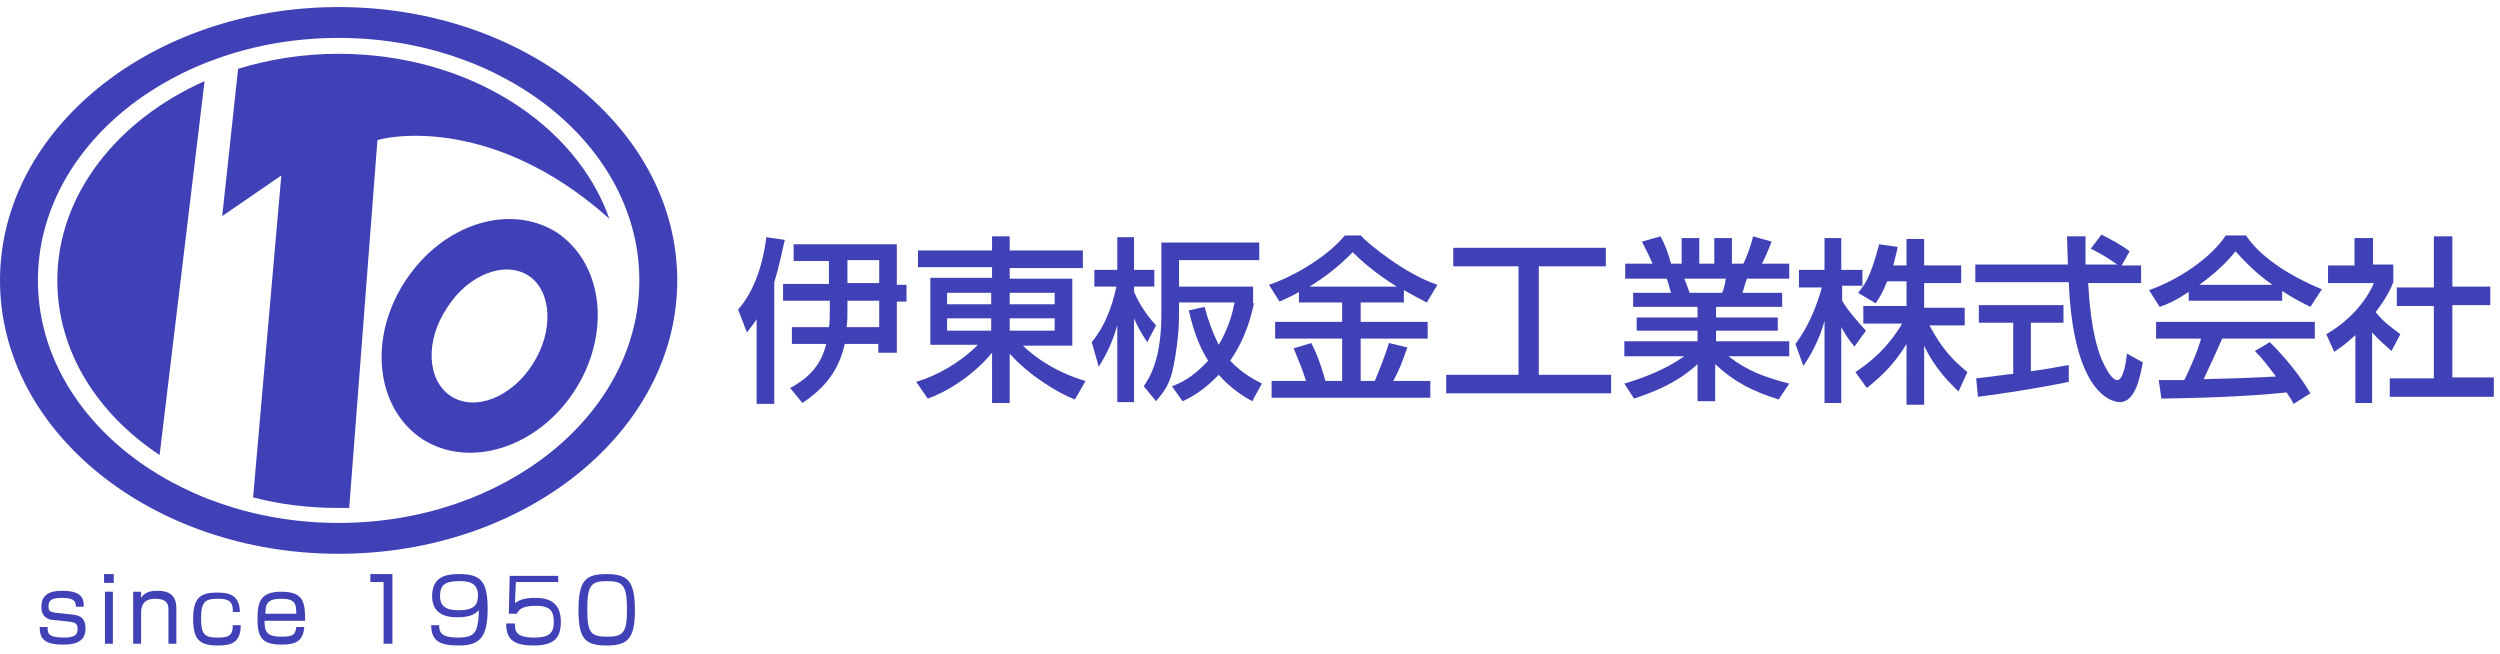
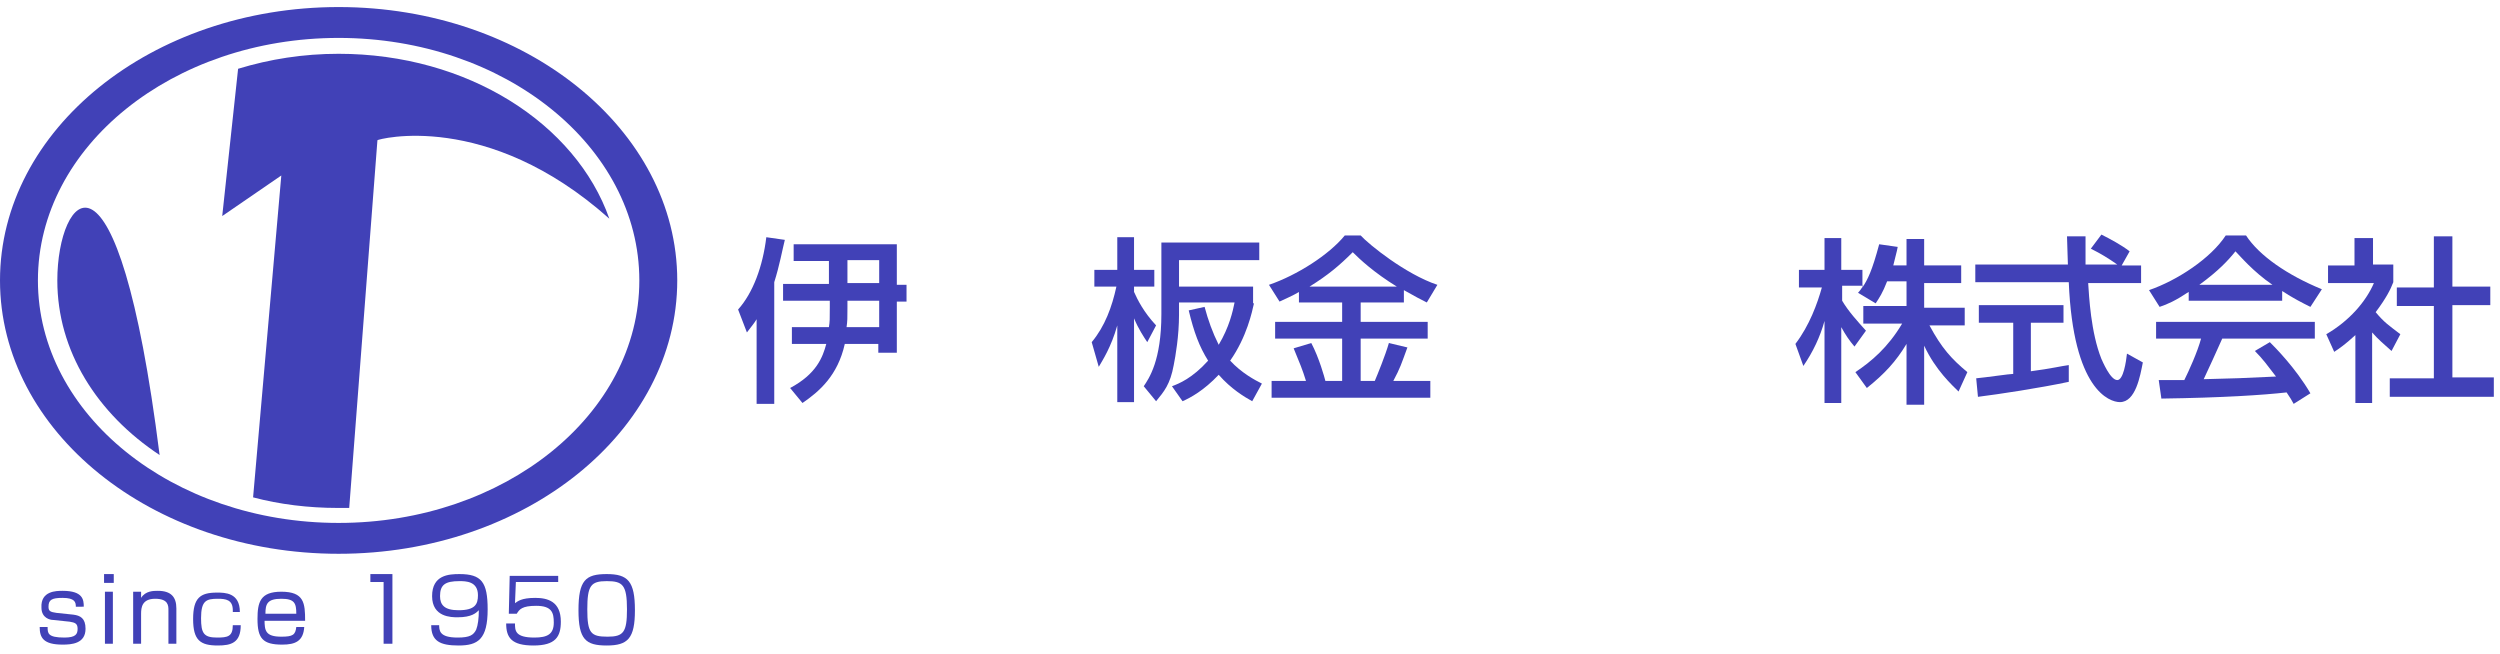
<svg xmlns="http://www.w3.org/2000/svg" version="1.1" id="レイヤー_1" x="0px" y="0px" width="283.5px" height="74.2px" viewBox="0 0 283.5 74.2" style="enable-background:new 0 0 283.5 74.2;" xml:space="preserve">
  <style type="text/css">
	.st0{enable-background:new    ;}
	.st1{fill:#4141B7;}
</style>
  <g class="st0">
    <path class="st1" d="M76.8,31.8c0,17.1-17.2,31-38.4,31S0,48.9,0,31.8s17.2-31,38.4-31S76.8,14.7,76.8,31.8z M38.4,4.3   C19.6,4.3,4.3,16.6,4.3,31.8s15.3,27.5,34.1,27.5S72.5,47,72.5,31.8S57.2,4.3,38.4,4.3z" />
    <g>
-       <path class="st1" d="M6.5,31.8c0,8,4.5,15.1,11.6,19.8l5.1-42.4C13.3,13.6,6.5,22.1,6.5,31.8z" />
+       <path class="st1" d="M6.5,31.8c0,8,4.5,15.1,11.6,19.8C13.3,13.6,6.5,22.1,6.5,31.8z" />
      <path class="st1" d="M69.1,24.8C65.3,14,53,6.1,38.4,6.1c-4,0-7.8,0.6-11.4,1.7l-1.8,16.7l6.7-4.6l-3.2,36.5    c3,0.8,6.3,1.2,9.6,1.2c0.4,0,0.8,0,1.3,0l3.2-41.7C42.8,15.8,55.2,12.4,69.1,24.8z" />
    </g>
-     <path class="st1" d="M65.1,44.4c-4.2,6.4-11.9,8.8-17.2,5.4c-5.3-3.5-6.2-11.5-1.9-18s11.9-8.8,17.2-5.4C68.5,30,69.3,38,65.1,44.4   z M60,31.3c-2.7-1.8-6.9-0.2-9.3,3.6c-2.5,3.7-2.3,8.2,0.4,10c2.7,1.8,6.9,0.2,9.3-3.6C62.8,37.6,62.6,33.1,60,31.3z" />
  </g>
  <g class="st0">
    <path class="st1" d="M8.6,68.8c0-0.5-0.1-1-1.5-1c-1.2,0-1.6,0.2-1.6,1c0,0.5,0.2,0.6,0.9,0.7l1.9,0.2c0.8,0.1,1.4,0.4,1.4,1.6   c0,1.7-1.6,1.8-2.6,1.8c-2.2,0-2.6-0.8-2.6-2h0.9c0,0.7,0,1.2,1.9,1.2c1.3,0,1.5-0.4,1.5-1c0-0.6-0.3-0.7-0.9-0.8L6,70.3   c-0.3,0-1.3-0.2-1.3-1.4C4.6,67,6.4,67,7.1,67c2.3,0,2.4,1,2.4,1.8H8.6z" />
    <path class="st1" d="M12.9,65.1v1h-1.1v-1H12.9z M12.8,67.1V73h-0.9v-5.9H12.8z" />
    <path class="st1" d="M16,67.1l0,0.7c0.5-0.8,1.4-0.8,1.9-0.8c1.5,0,2.1,0.7,2.1,2v4h-0.9v-3.8c0-0.5,0-1.3-1.5-1.3s-1.6,1-1.6,1.7   V73h-0.9v-5.9H16z" />
    <path class="st1" d="M26.4,69.2c0-1.2-0.8-1.3-1.7-1.3c-1.3,0-1.9,0.2-1.9,2.2c0,1.7,0.3,2.2,1.8,2.2c1.2,0,1.8-0.1,1.8-1.4h0.9   c0,2-1.1,2.3-2.6,2.3c-2,0-2.8-0.6-2.8-3c0-2.4,0.8-3,2.7-3c0.9,0,2.6,0,2.6,2.2H26.4z" />
    <path class="st1" d="M30,70.3c0,1.2,0.1,1.9,1.9,1.9c1.3,0,1.6-0.2,1.7-1.1h0.9c-0.1,1.6-1,2-2.5,2c-2.2,0-2.8-0.7-2.8-2.9   c0-1.9,0.3-3.1,2.7-3.1c2.6,0,2.7,1.3,2.7,3.3H30z M33.6,69.6c0-1.2-0.2-1.7-1.7-1.7c-1.6,0-1.8,0.6-1.8,1.7H33.6z" />
    <path class="st1" d="M44.5,65.1V73h-1v-7H42v-0.9H44.5z" />
    <path class="st1" d="M49.8,70.8c0,0.7,0,1.5,2.1,1.5c1.4,0,1.8-0.3,2.1-0.9c0.2-0.5,0.3-1.3,0.3-2.2C54,69.5,53.5,70,51.9,70   c-0.7,0-2.9,0-2.9-2.4c0-2.4,1.9-2.5,3.1-2.5c2.5,0,3.2,0.9,3.2,4c0,3.4-1.1,4.1-3.3,4.1c-2.1,0-3.1-0.5-3.1-2.3H49.8z M54.2,67.5   c0-1.6-1.4-1.6-2.1-1.6c-1.6,0-2.2,0.4-2.2,1.7c0,1,0.5,1.6,2.1,1.6C53.9,69.2,54.2,68.5,54.2,67.5z" />
    <path class="st1" d="M63.3,65.1V66h-4.8l-0.1,2.4c0.3-0.2,0.7-0.6,2.3-0.6c1.4,0,2.9,0.4,2.9,2.7c0,1.7-0.6,2.7-3.1,2.7   c-2.5,0-3.1-0.9-3.1-2.5h1c0,0.8,0,1.6,2.2,1.6c1.5,0,2.2-0.4,2.2-1.7c0-1.1-0.2-1.9-2-1.9c-1.6,0-1.9,0.4-2.2,0.9h-0.9l0.1-4.3   H63.3z" />
    <path class="st1" d="M68.8,65.1c2.4,0,3.2,0.8,3.2,4.1c0,3.2-0.8,4-3.2,4c-2.4,0-3.2-0.7-3.2-4C65.6,65.8,66.4,65.1,68.8,65.1z    M66.6,69.1c0,2.7,0.4,3.1,2.3,3.1c1.8,0,2.2-0.5,2.2-3.1c0-2.8-0.5-3.2-2.3-3.2C67,65.9,66.6,66.4,66.6,69.1z" />
  </g>
  <g class="st0">
    <path class="st1" d="M85.8,36.2c-0.3,0.5-0.5,0.7-1.1,1.5l-1-2.6c1.7-1.9,2.8-4.9,3.2-8.2l2.1,0.3c-0.3,1.2-0.6,2.9-1.2,4.8v13.8   h-2V36.2z M95.8,39c-0.8,3.6-2.9,5.4-4.8,6.7l-1.4-1.7c3-1.6,3.7-3.5,4.1-5h-3.9v-1.9H94c0.1-0.7,0.1-0.8,0.1-2.3v-0.7h-5.3v-1.9   H94v-2.6H90v-1.9h11.7v4.6h1.1v1.9h-1.1v5.8h-2.1V39H95.8z M99.7,37.1v-3h-3.6v0.8c0,1.2,0,1.5-0.1,2.2H99.7z M99.7,32.1v-2.6h-3.6   v2.6H99.7z" />
-     <path class="st1" d="M122.8,30.4h-8.3v1.2h7.1v7.6H116c2.7,2.6,6,3.7,7.1,4l-1.2,2.1c-1.9-0.7-5.3-2.8-7.4-5.2v5.6h-2V40   c-2.3,2.8-5.5,4.6-7.3,5.2l-1.3-1.9c2.4-0.7,5-2.2,7-4.2h-5.4v-7.6h7v-1.2h-8.4v-1.9h8.4v-1.6h2v1.6h8.3V30.4z M107.4,34.5h5v-1.3   h-5V34.5z M107.4,37.5h5v-1.4h-5V37.5z M114.5,33.2v1.3h5.1v-1.3H114.5z M114.5,36.1v1.4h5.1v-1.4H114.5z" />
    <path class="st1" d="M123.8,38.8c1.5-1.8,2.3-4,2.8-6.3h-2.5v-1.9h2.6v-3.7h1.9v3.7h2.3v1.9h-2.3v0.6c0.4,0.9,1.1,2.3,2.5,3.8   l-1,1.9c-0.4-0.6-1-1.5-1.5-2.7v9.5h-1.9v-8.7c-0.7,2.5-1.7,4-2.1,4.7L123.8,38.8z M142.2,34.4c-0.2,0.9-0.8,3.8-2.7,6.5   c1.3,1.4,2.8,2.2,3.6,2.6l-1.1,2c-0.9-0.5-2.4-1.4-3.8-3c-1.7,1.8-3.2,2.6-4.1,3l-1.2-1.7c0.8-0.3,2.3-0.9,4.1-2.9   c-1-1.6-1.6-3.2-2.2-5.7l1.8-0.4c0.4,1.5,0.9,2.9,1.6,4.3c1.2-2,1.6-3.8,1.8-4.8h-6.3v1.4c0,2.4-0.4,4.7-0.6,5.7   c-0.4,2.2-1.1,3-2,4.1l-1.4-1.7c0.6-0.9,2-2.9,2-8.2v-8.1h11.1v2h-9.1v3h8.4V34.4z" />
    <path class="st1" d="M147.5,33c-1,0.6-1.8,0.9-2.4,1.2l-1.2-1.9c3.2-1.1,6.8-3.4,8.6-5.6h1.8c0.9,1,5.1,4.4,8.7,5.6l-1.2,2   c-0.6-0.3-1.2-0.6-2.6-1.4v1.4h-4.9v2.2h7.6v1.9h-7.6v4.8h1.6c0.3-0.7,1.2-2.9,1.6-4.3l2.1,0.5c-0.7,1.9-0.8,2.3-1.6,3.8h4.2v1.9   h-18v-1.9h3.9c-0.4-1.3-0.7-2-1.4-3.7l2-0.6c0.9,1.7,1.5,3.9,1.6,4.3h1.9v-4.8h-7.6v-1.9h7.6v-2.2h-4.9V33z M158.4,32.5   c-2.6-1.6-4.2-3.1-5-3.9c-1.5,1.5-2.8,2.6-4.9,3.9H158.4z" />
-     <path class="st1" d="M164.9,28.1h17.2v2.1h-7.6v12.3h8.2v2.1h-18.7v-2.1h8.2V30.2h-7.4V28.1z" />
-     <path class="st1" d="M184.2,43.5c2-0.6,4.5-1.5,6.8-3.1h-6.8v-1.7h8.3v-1.2h-6.9V36h6.9v-1.2h-7.3v-1.6h4.3   c-0.1-0.2-0.3-1.2-0.5-1.6h-4.7v-1.7h3.1c-0.1-0.3-0.8-1.7-1.2-2.5l2.1-0.6c0.5,0.9,0.8,1.7,1.2,3.1h1.2V27h2v2.9h1.7V27h2v2.9h1.3   c0.4-0.8,0.9-2.2,1.1-3.1l2.1,0.6c-0.1,0.2-0.5,1.4-1.1,2.5h3.1v1.7h-4.8c-0.1,0.2-0.4,1.3-0.5,1.6h4.5v1.6h-7.5V36h7v1.5h-7v1.2   h8.3v1.7H196c2.2,1.7,4.2,2.4,6.9,3.1l-1.2,1.8c-2.8-0.9-4.8-1.8-7.2-4v4.2h-2v-4.2c-2.2,2-4.5,3-7.2,3.9L184.2,43.5z M191,31.6   c0.1,0.2,0.5,1.3,0.6,1.6h3.7c0.2-0.5,0.3-0.9,0.4-1.6H191z" />
    <path class="st1" d="M214,31.9c-0.5,1.3-0.9,1.9-1.3,2.5l-2-1.2c0.2-0.2,0.4-0.5,0.6-0.8h-2.4v1.7c0.7,1.2,1.8,2.4,2.7,3.4   l-1.3,1.8c-0.6-0.7-1-1.3-1.5-2.2v8.6h-1.9v-9.3c-0.5,1.8-1.3,3.5-2.4,5.1l-0.9-2.5c1.6-2.1,2.5-4.6,3-6.4h-2.6v-2h2.9v-3.6h1.9   v3.6h2.4v2c0.6-0.9,1.1-1.9,1.9-4.9l2.1,0.3c-0.1,0.6-0.3,1.2-0.5,2.1h1.5v-3h2v3h4.2v2h-4.2v2.8h4.6v2h-4c1.4,2.6,2.5,3.8,4.3,5.3   l-1,2.2c-0.7-0.7-2.6-2.4-3.9-5.2v6.7h-2V39c-1.2,2-2.5,3.4-4.5,5l-1.3-1.8c1.8-1.2,3.7-2.8,5.3-5.5h-4.4v-2h4.9v-2.8H214z" />
    <path class="st1" d="M240.6,30.1h2.2v2h-6c0.1,1.5,0.3,5.6,1.5,8.6c0.1,0.2,1,2.4,1.8,2.4c0.7,0,1-2.1,1.1-3l1.8,1   c-0.3,1.5-0.8,4.5-2.6,4.5c-1.2,0-5.3-1.4-5.8-13.6h-10.6v-2h10.5c0-0.4-0.1-2.7-0.1-3.2h2.1c0,1.2,0,2.4,0,3.2h3.6   c-1-0.7-1.8-1.2-3-1.8l1.2-1.6c1,0.5,2.3,1.2,3.2,1.9L240.6,30.1z M224.1,42.9c1.1-0.1,3.8-0.5,4.2-0.5v-5.8h-3.9v-2h9.6v2h-3.7   v5.5c2.3-0.3,3.5-0.6,4.3-0.7v1.9c-3.3,0.7-7.9,1.4-10.3,1.7L224.1,42.9z" />
    <path class="st1" d="M248.2,33.1c-1.5,1-2.4,1.4-3.3,1.7l-1.2-1.9c3.2-1.1,7-3.6,8.7-6.2h2.3c1.5,2.3,4.7,4.5,8.6,6.1l-1.3,2   c-0.8-0.4-2-1-3.2-1.8v1.1h-10.6V33.1z M260.1,45.8c-0.2-0.4-0.4-0.7-0.8-1.3c-2.7,0.3-7.2,0.6-14.2,0.7l-0.3-2.1   c0.4,0,2.2,0,2.9,0c0.5-1,1.5-3.2,1.9-4.7h-5.1v-1.9h18v1.9H252c-0.7,1.6-1.5,3.3-2.1,4.6c3.7-0.1,4.2-0.1,8.2-0.3   c-1-1.3-1.5-2-2.4-2.9l1.7-1c0.6,0.6,2.9,2.9,4.6,5.8L260.1,45.8z M257.7,32.3c-2.2-1.5-3.7-3.3-4.2-3.8c-0.8,1-1.9,2.2-4.1,3.8   H257.7z" />
    <path class="st1" d="M269.2,45.7h-2.1v-7.7c-1.2,1.1-1.8,1.5-2.4,1.9l-0.9-2c2.6-1.5,4.5-3.7,5.4-5.8h-5.2v-2h3v-3.1h2.1V30h2.3v2   c-0.3,0.8-0.8,1.8-2,3.4c1,1.2,1.5,1.5,2.8,2.5l-1,1.9c-0.9-0.8-1.5-1.3-2.2-2.1V45.7z M276,26.8h2.1v5.7h4.3v2.1h-4.3v8.2h4.7V45   H271v-2.1h5v-8.2h-4.2v-2.1h4.2V26.8z" />
  </g>
  <path class="st1" d="M62.3-104.8" />
  <g>
</g>
  <g>
</g>
  <g>
</g>
  <g>
</g>
  <g>
</g>
  <g>
</g>
  <g>
</g>
  <g>
</g>
  <g>
</g>
  <g>
</g>
  <g>
</g>
  <g>
</g>
  <g>
</g>
  <g>
</g>
  <g>
</g>
</svg>